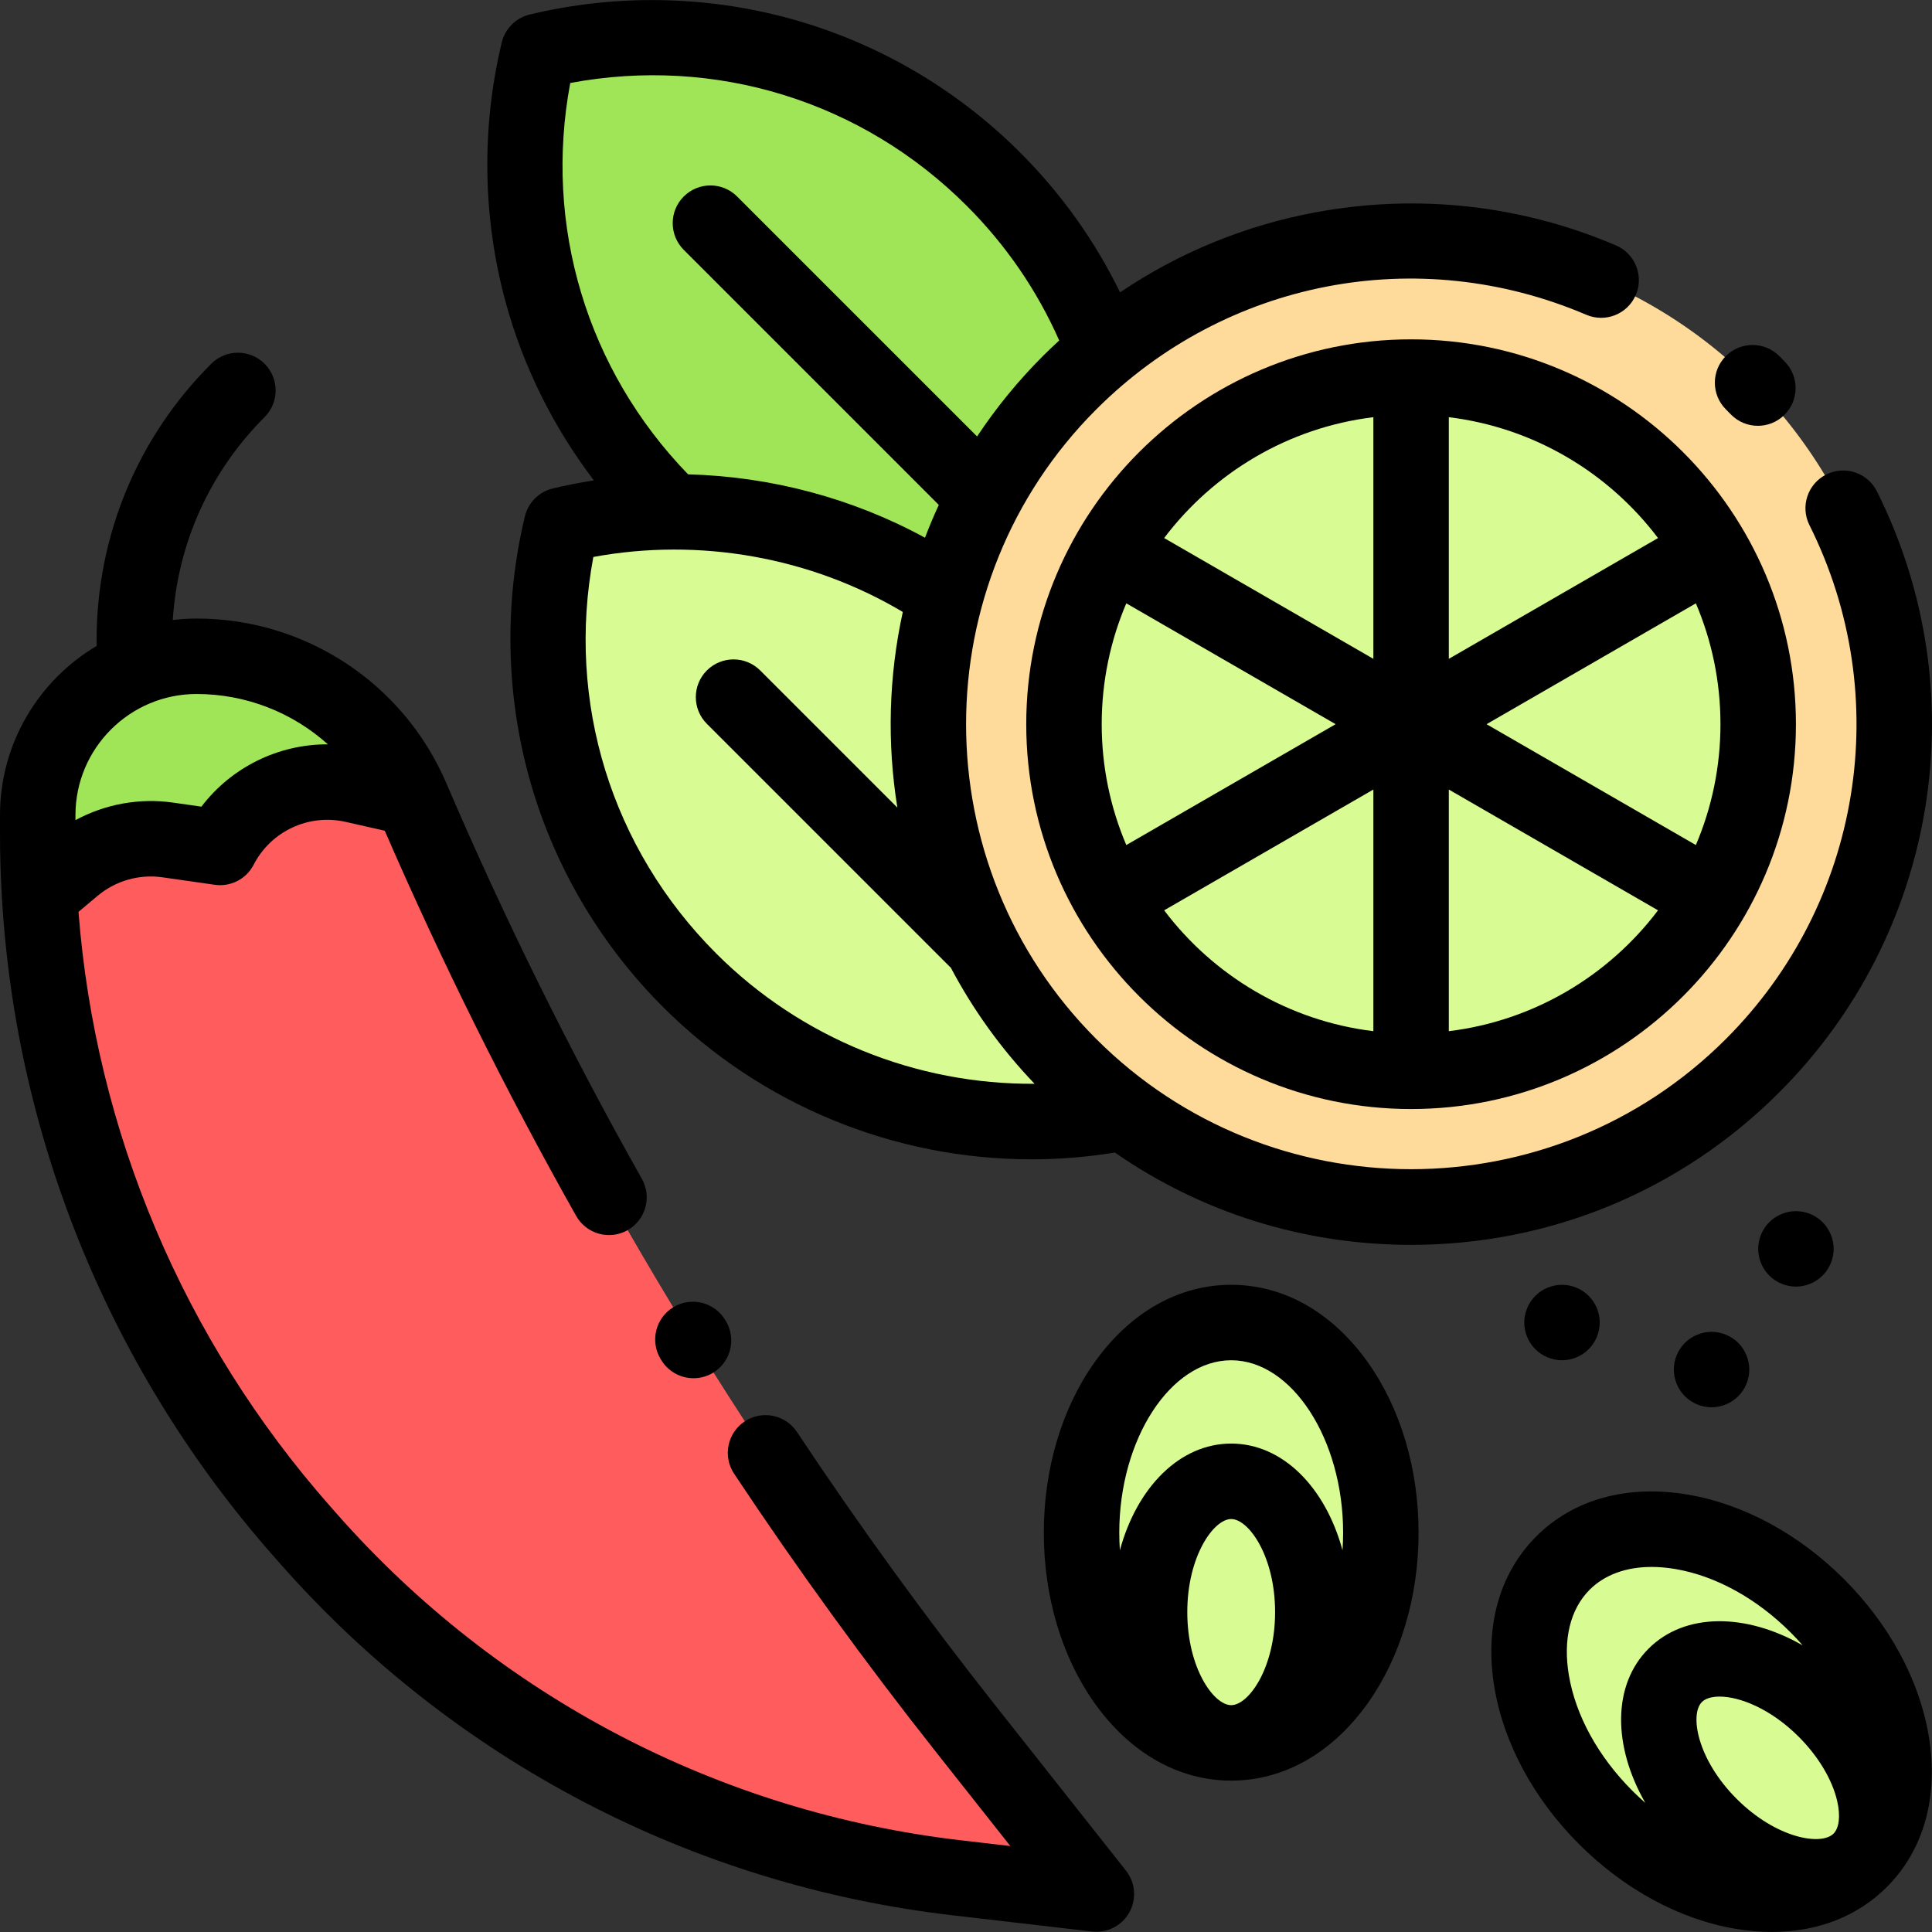
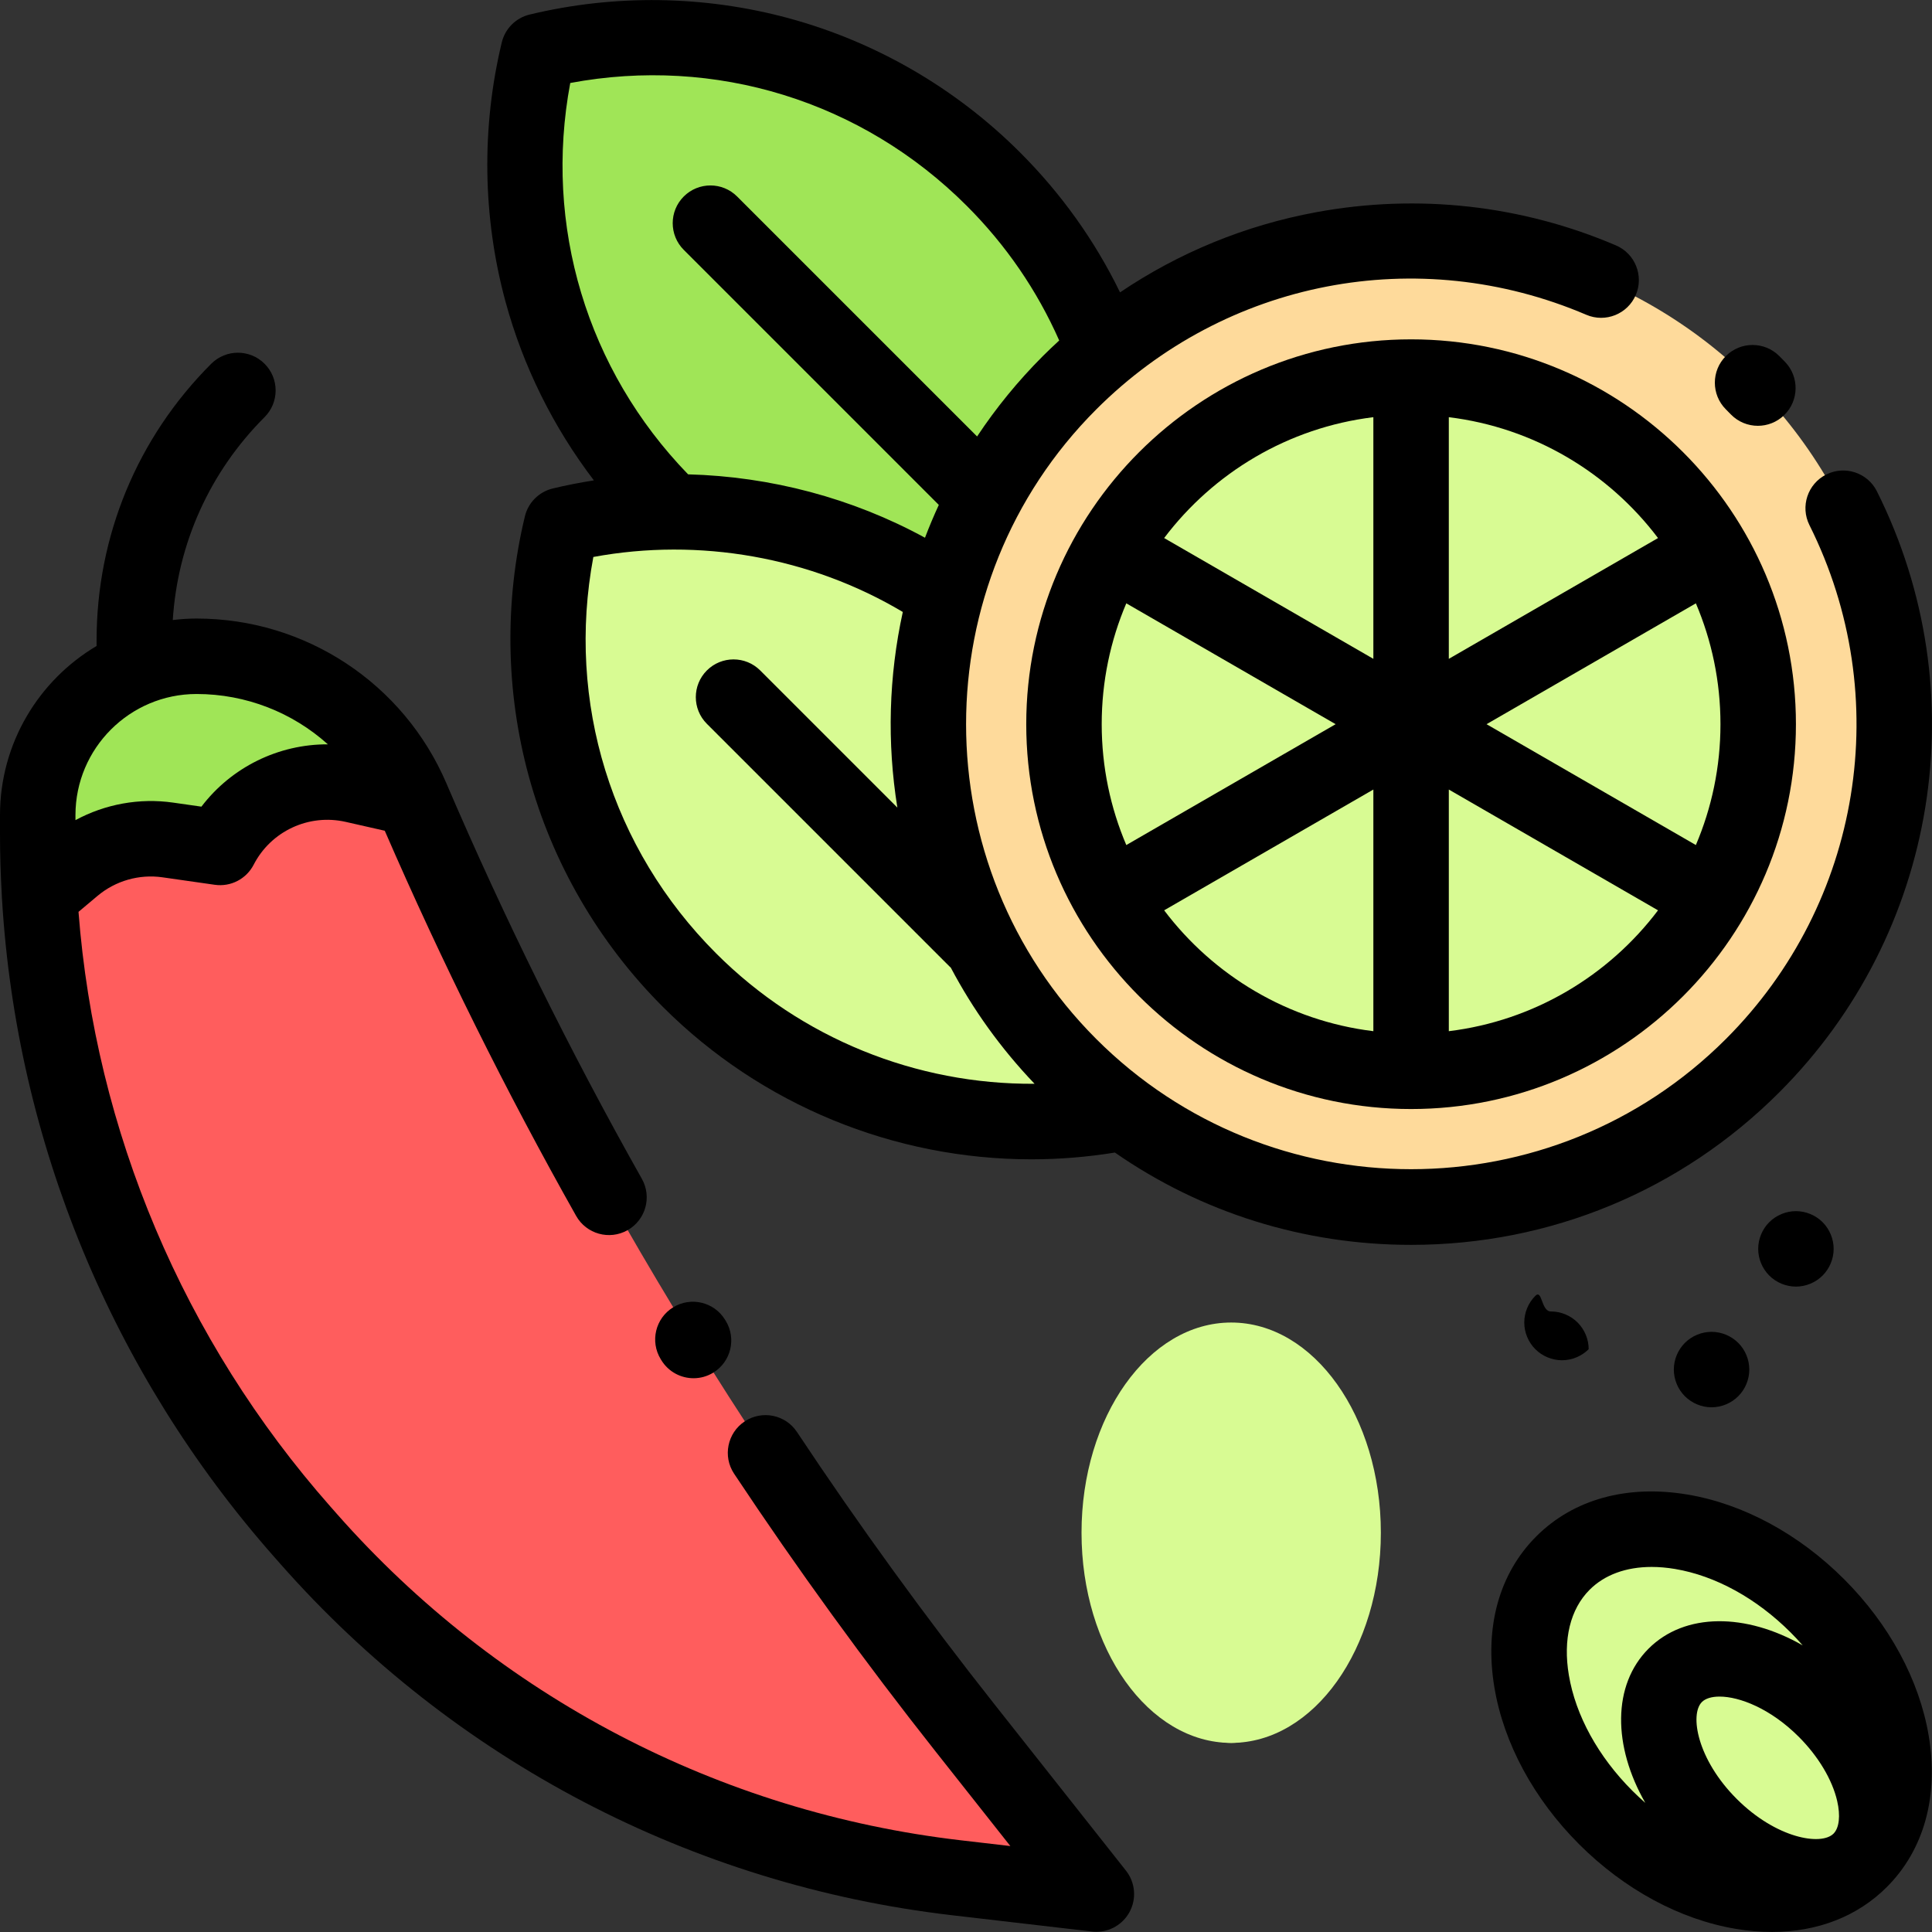
<svg xmlns="http://www.w3.org/2000/svg" version="1.1" id="Capa_1" x="0px" y="0px" viewBox="0 0 511.998 511.998" style="enable-background:new 0 0 511.998 511.998;" xml:space="preserve">
  <rect x="0" y="0" width="511.998" height="511.998" fill="#333333" stroke="none" />
  <path style="fill:#A0E557;" d="M176.616,134.152c32.699,32.699,78.689,44.001,120.579,33.914  c10.087-41.89-1.216-87.88-33.914-120.579S184.591,3.486,142.701,13.573C132.614,55.463,143.917,101.453,176.616,134.152z" />
  <path style="fill:#D8FB93;" d="M182.737,259.755c32.699,32.699,78.689,44.001,120.579,33.915  c10.087-41.89-1.216-87.88-33.914-120.579s-78.689-44.001-120.579-33.915C138.737,181.066,150.038,227.055,182.737,259.755z" />
  <path style="fill:#FF5D5D;" d="M52.09,173.917L52.09,173.917c24.816,0,47.243,14.79,57.015,37.6l0,0  c37.81,88.246,87.123,171.105,146.66,246.421l34.781,44.001l-37.094-4.315c-66.316-7.716-127.437-39.678-171.609-89.739l-1.765-2  C34.774,354.541,9.977,288.918,9.999,220.968c0.001-1.683,0.001-3.343,0.002-4.977C10.008,192.75,28.85,173.917,52.09,173.917  L52.09,173.917z" />
  <path style="fill:#A0E557;" d="M52.09,173.917L52.09,173.917c-23.241,0-42.083,18.833-42.09,42.073c0,1.634-0.001,3.295-0.002,4.976  c-0.002,5.449,0.174,10.882,0.489,16.295l8.915-7.494c6.958-5.848,16.078-8.457,25.077-7.171l13.855,1.979l0,0  c6.671-12.95,21.257-19.748,35.464-16.529l15.308,3.469C99.333,188.707,76.906,173.917,52.09,173.917z" />
  <circle style="fill:#FEDA9B;" cx="373.95" cy="191.913" r="127.983" />
  <g>
    <circle style="fill:#D8FB93;" cx="373.95" cy="191.913" r="91.988" />
    <ellipse style="fill:#D8FB93;" cx="326.277" cy="406.184" rx="39.662" ry="55.701" />
    <ellipse style="fill:#D8FB93;" cx="326.277" cy="427.222" rx="21.633" ry="34.662" />
    <ellipse transform="matrix(-0.707 -0.707 0.707 -0.707 453.547 1095.098)" style="fill:#D8FB93;" cx="453.576" cy="453.616" rx="55.7" ry="39.661" />
    <ellipse transform="matrix(-0.707 -0.707 0.707 -0.707 468.423 1131.002)" style="fill:#D8FB93;" cx="468.45" cy="468.487" rx="34.662" ry="21.633" />
  </g>
  <path d="M157.385,127.305c-3.655,0.57-7.293,1.281-10.904,2.15c-3.651,0.879-6.501,3.73-7.38,7.38  c-5.432,22.56-5.091,46.314,0.984,68.697c6.268,23.089,18.572,44.284,35.58,61.294c26.076,26.075,61.355,40.405,97.671,40.402  c7.352,0,14.753-0.596,22.122-1.793c22.891,15.899,50.031,24.465,78.491,24.465c36.856,0,71.507-14.352,97.568-40.414  c42.076-42.077,52.48-106.085,25.887-159.274c-2.469-4.938-8.474-6.94-13.415-4.471c-4.938,2.47-6.941,8.476-4.471,13.415  c22.739,45.478,13.841,100.209-22.141,136.19c-46.002,46.002-120.853,46.002-166.855,0s-46.002-120.853,0-166.854  c34.296-34.296,85.27-44.139,129.862-25.073c5.078,2.172,10.954-0.186,13.124-5.263c2.171-5.077-0.186-10.954-5.263-13.124  c-25.051-10.711-52.503-13.756-79.39-8.805c-18.785,3.458-36.412,10.698-52.031,21.253c-6.679-13.704-15.561-26.148-26.474-37.061  c-17.01-17.01-38.205-29.313-61.294-35.58c-22.382-6.076-46.136-6.415-68.697-0.984c-3.651,0.879-6.501,3.73-7.38,7.38  c-5.432,22.56-5.091,46.314,0.984,68.697C138.621,97.081,146.614,113.182,157.385,127.305z M189.808,252.684  c-27.815-27.814-39.756-66.697-32.566-105.081c28.081-5.193,57.553,0.008,82.01,14.575c-3.734,17.04-4.209,34.653-1.442,51.842  l-36.344-36.344c-3.904-3.904-10.236-3.904-14.141,0c-3.904,3.904-3.904,10.236,0,14.141l64.314,64.314  c0.106,0.106,0.221,0.198,0.33,0.298c5.811,11.003,13.211,21.377,22.201,30.784C242.817,287.437,212.301,275.18,189.808,252.684z   M151.122,21.993c38.385-7.192,77.272,4.748,105.089,32.565c10.386,10.385,18.614,22.382,24.488,35.672  c-1.462,1.343-2.905,2.71-4.315,4.12c-6.634,6.634-12.447,13.784-17.446,21.318l-63.595-63.595c-3.904-3.904-10.236-3.904-14.141,0  c-3.904,3.904-3.904,10.236,0,14.141l67.592,67.592c-1.327,2.865-2.545,5.769-3.665,8.701c-19.257-10.516-40.902-16.225-62.777-16.8  C155.498,97.993,144.046,59.756,151.122,21.993z" />
  <path d="M263.609,451.738c-18.382-23.254-36.014-47.563-52.406-72.251c-3.056-4.602-9.26-5.853-13.861-2.8  c-4.6,3.056-5.853,9.261-2.799,13.86c16.697,25.146,34.655,49.905,53.378,73.591l19.826,25.082l-13.139-1.528  c-63.967-7.442-122.661-38.135-165.268-86.423l-1.765-2c-38.996-44.195-62.297-99.518-66.771-157.618l5.03-4.228  c4.775-4.013,11.053-5.812,17.23-4.927l13.855,1.979c4.215,0.603,8.352-1.532,10.303-5.319c4.584-8.898,14.603-13.567,24.366-11.355  l10.377,2.352c15.09,34.764,32.123,69.08,50.711,102.064c2.712,4.81,8.81,6.511,13.62,3.801c4.811-2.712,6.513-8.81,3.801-13.62  c-19.073-33.842-36.502-69.109-51.802-104.817c-11.363-26.523-37.351-43.661-66.206-43.661c-2.135,0-4.235,0.144-6.304,0.395  c1.294-20.319,9.804-39.247,24.33-53.774c3.904-3.904,3.904-10.236,0-14.14s-10.236-3.904-14.14,0  c-19.591,19.591-30.381,45.64-30.381,73.346v1.44C10.293,180.266,0.006,196.944,0,215.987l0,4.977  c-0.002,5.465,0.17,10.914,0.477,16.343c0.001,0.362,0.021,0.724,0.062,1.085C4.404,302.559,29.629,363.82,72.581,412.5l1.765,2  c45.878,51.994,109.076,85.042,177.951,93.055l37.094,4.315c0.388,0.046,0.774,0.067,1.159,0.067c3.592,0,6.949-1.939,8.729-5.127  c1.97-3.531,1.62-7.9-0.888-11.072L263.609,451.738z M52.091,183.916c13.129,0,25.434,4.915,34.796,13.339  c-13.09-0.052-25.538,6.051-33.509,16.514l-7.485-1.069c-8.968-1.281-18.047,0.4-25.896,4.643v-1.35  C20.004,198.306,34.4,183.916,52.091,183.916z" />
  <path d="M178.4,346.448c-4.708,2.887-6.186,9.042-3.3,13.75l0.167,0.271c1.887,3.079,5.17,4.774,8.534,4.774  c1.782,0,3.586-0.476,5.215-1.475c4.708-2.887,6.186-9.042,3.3-13.75l-0.167-0.271C189.264,345.039,183.107,343.563,178.4,346.448z" />
  <path d="M458.672,109.803c1.961,2.023,4.568,3.04,7.18,3.04c2.507,0,5.016-0.937,6.958-2.82c3.965-3.843,4.063-10.174,0.22-14.138  c-0.5-0.516-1.003-1.027-1.512-1.536c-3.904-3.904-10.236-3.904-14.141,0c-3.904,3.904-3.904,10.236,0,14.141  C457.814,108.925,458.245,109.363,458.672,109.803z" />
  <path d="M271.965,191.917c0,56.236,45.751,101.986,101.986,101.986s101.986-45.751,101.986-101.986S430.187,89.93,373.951,89.93  S271.965,135.681,271.965,191.917z M455.94,191.917c0,11.358-2.325,22.183-6.519,32.028l-55.473-32.027l55.474-32.028  C453.615,169.734,455.94,180.558,455.94,191.917z M291.962,191.917c0-11.358,2.325-22.183,6.518-32.027l55.474,32.028  l-55.473,32.027C294.287,214.1,291.962,203.275,291.962,191.917z M363.953,110.559v64.039l-55.443-32.01  C321.589,125.28,341.368,113.319,363.953,110.559z M308.51,241.244l55.443-32.01v64.04  C341.368,270.515,321.589,258.554,308.51,241.244z M383.95,273.274v-64.04l55.443,32.01  C426.312,258.554,406.534,270.515,383.95,273.274z M439.392,142.59l-55.443,32.01V110.56  C406.534,113.319,426.312,125.28,439.392,142.59z" />
-   <path d="M326.278,340.482c-13.918,0-26.77,7.285-36.189,20.514c-8.687,12.199-13.47,28.247-13.47,45.186s4.784,32.987,13.47,45.185  c9.419,13.228,22.271,20.514,36.189,20.514c13.918,0,26.77-7.285,36.189-20.514c8.687-12.198,13.47-28.246,13.47-45.185  s-4.784-32.987-13.47-45.186C353.048,347.767,340.196,340.482,326.278,340.482z M326.278,360.48  c16.079,0,29.663,20.93,29.663,45.703c0,1.568-0.055,3.12-0.161,4.652c-4.538-16.704-15.883-28.274-29.501-28.274  c-13.618,0-24.963,11.569-29.501,28.274c-0.106-1.533-0.161-3.085-0.161-4.652C296.616,381.409,310.199,360.48,326.278,360.48z   M314.643,427.221c0-14.826,7.003-24.663,11.634-24.663c4.631,0,11.634,9.837,11.634,24.663c0,14.827-7.003,24.664-11.634,24.664  C321.646,451.884,314.643,442.048,314.643,427.221z" />
  <path d="M488.698,418.498c-11.977-11.977-26.707-19.942-41.477-22.427c-16.015-2.691-30.254,1.244-40.095,11.086  c-9.842,9.842-13.779,24.081-11.086,40.096c2.485,14.769,10.449,29.498,22.427,41.475s26.707,19.942,41.477,22.427  c3.291,0.554,6.504,0.827,9.623,0.827c12.056-0.001,22.654-4.092,30.473-11.911c9.842-9.843,13.778-24.082,11.085-40.096  C508.641,445.206,500.677,430.476,488.698,418.498z M460.233,476.717c-10.484-10.484-12.488-22.392-9.213-25.667  c0.936-0.936,2.574-1.44,4.682-1.44c5.276,0,13.495,3.163,20.985,10.653c5.165,5.164,8.875,11.358,10.18,16.996  c0.907,3.917,0.545,7.159-0.967,8.671C482.625,489.206,470.716,487.201,460.233,476.717z M415.762,443.935  c-1.591-9.458,0.364-17.498,5.505-22.638c3.974-3.975,9.68-6.045,16.436-6.045c1.982,0,4.056,0.179,6.202,0.54  c10.704,1.8,21.59,7.783,30.653,16.847c1.109,1.109,2.167,2.245,3.176,3.404c-15.02-8.601-31.223-8.76-40.853,0.868  c-9.632,9.633-9.47,25.843-0.86,40.868c-1.162-1.016-2.301-2.08-3.412-3.19C423.546,465.524,417.563,454.639,415.762,443.935z" />
  <path d="M468.868,323.893c-1.86,1.86-2.93,4.439-2.93,7.069c0,2.63,1.07,5.209,2.93,7.068c1.86,1.86,4.439,2.931,7.069,2.931  c2.63,0,5.209-1.07,7.069-2.931c1.86-1.859,2.93-4.438,2.93-7.068c0-2.63-1.07-5.209-2.93-7.069c-1.86-1.86-4.439-2.93-7.069-2.93  C473.307,320.964,470.728,322.034,468.868,323.893z" />
-   <path d="M406.876,343.412c-1.86,1.859-2.93,4.438-2.93,7.068c0,2.63,1.07,5.209,2.93,7.069c1.86,1.86,4.439,2.93,7.069,2.93  s5.209-1.069,7.069-2.93s2.93-4.439,2.93-7.069c0-2.63-1.07-5.209-2.93-7.068c-1.86-1.86-4.439-2.931-7.069-2.931  S408.737,341.551,406.876,343.412z" />
+   <path d="M406.876,343.412c-1.86,1.859-2.93,4.438-2.93,7.068c0,2.63,1.07,5.209,2.93,7.069c1.86,1.86,4.439,2.93,7.069,2.93  s5.209-1.069,7.069-2.93c0-2.63-1.07-5.209-2.93-7.068c-1.86-1.86-4.439-2.931-7.069-2.931  S408.737,341.551,406.876,343.412z" />
  <path d="M446.511,355.879c-1.86,1.86-2.93,4.429-2.93,7.069c0,2.63,1.07,5.209,2.93,7.068c1.86,1.86,4.439,2.931,7.069,2.931  c2.63,0,5.209-1.07,7.069-2.931c1.87-1.859,2.93-4.438,2.93-7.068c0-2.641-1.06-5.209-2.93-7.069c-1.86-1.86-4.439-2.93-7.069-2.93  C450.95,352.951,448.37,354.019,446.511,355.879z" />
  <g>
</g>
  <g>
</g>
  <g>
</g>
  <g>
</g>
  <g>
</g>
  <g>
</g>
  <g>
</g>
  <g>
</g>
  <g>
</g>
  <g>
</g>
  <g>
</g>
  <g>
</g>
  <g>
</g>
  <g>
</g>
  <g>
</g>
</svg>